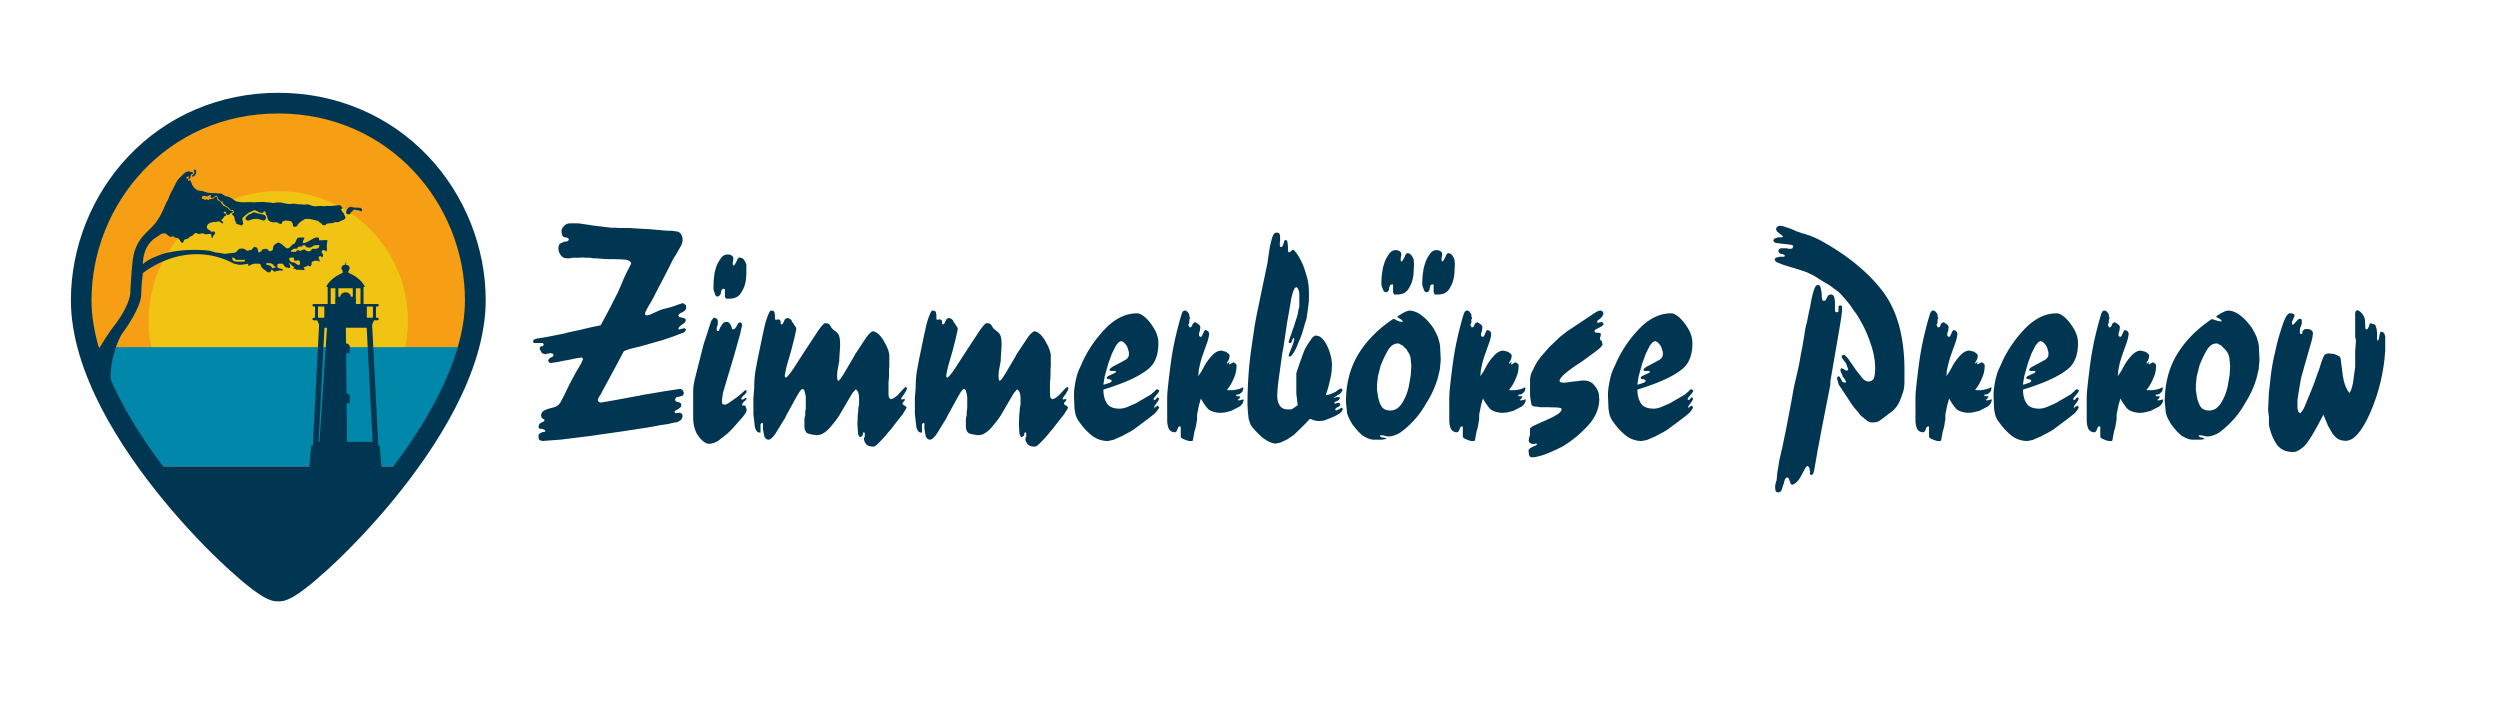
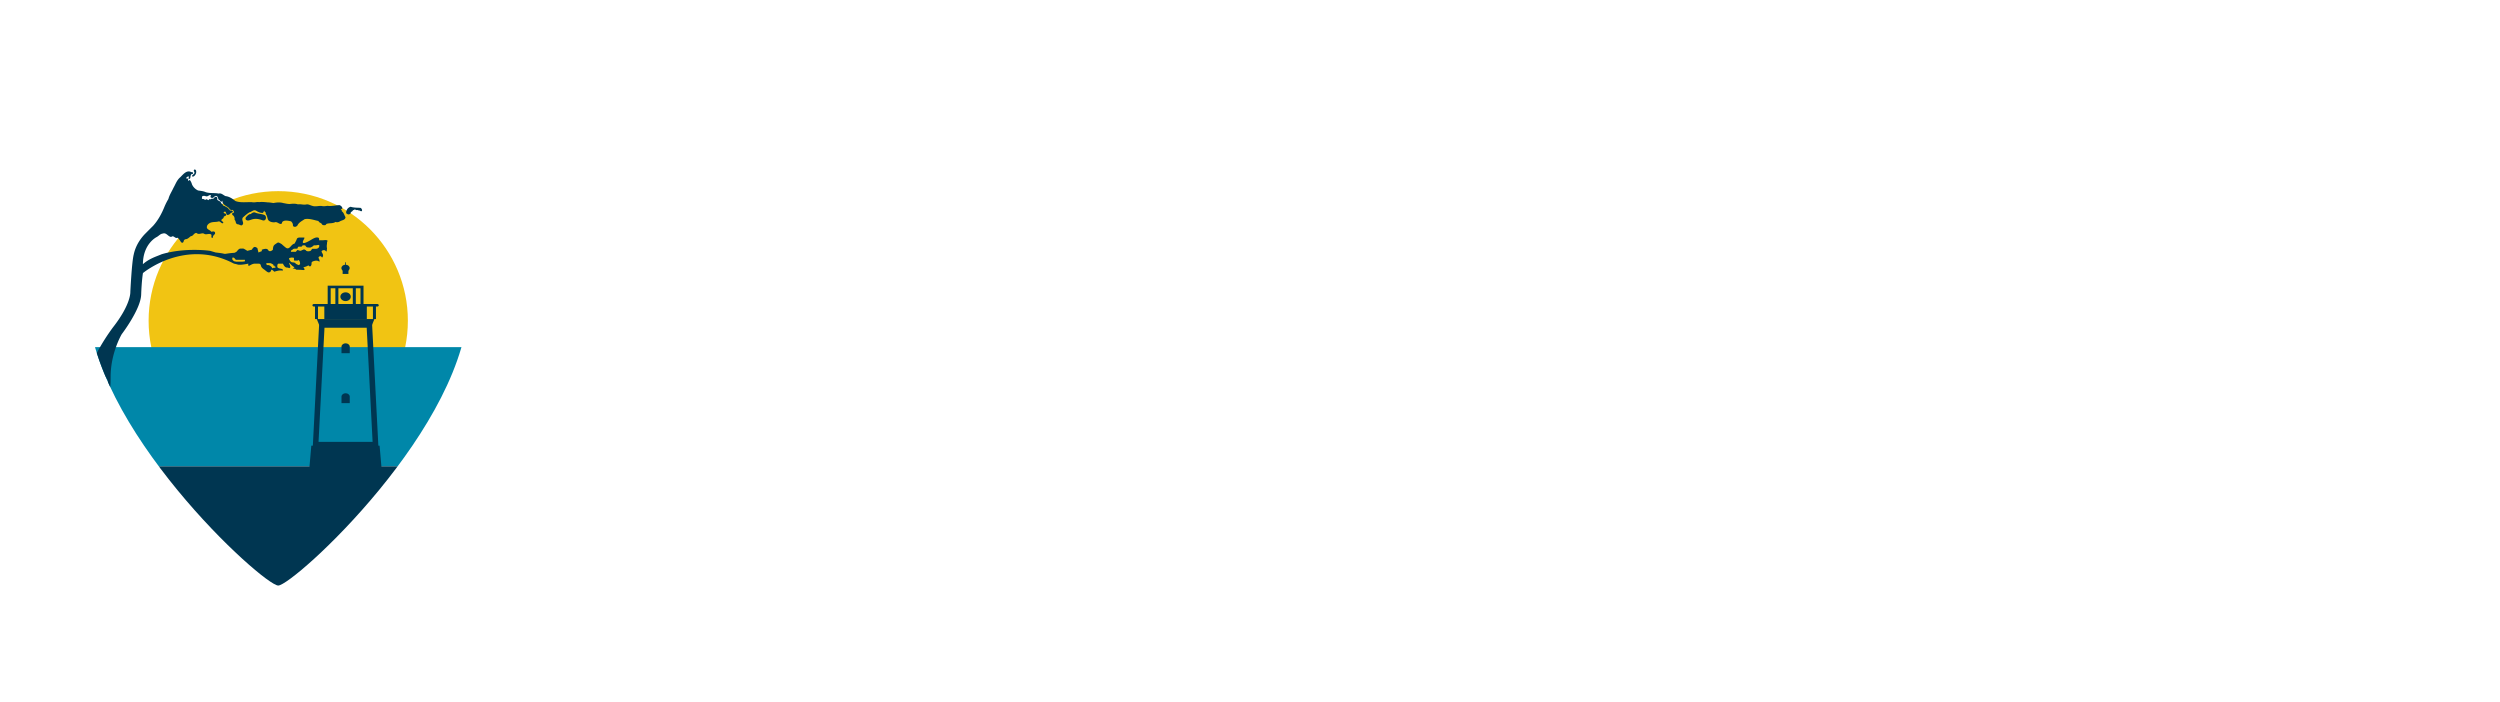
<svg xmlns="http://www.w3.org/2000/svg" xmlns:xlink="http://www.w3.org/1999/xlink" version="1.1" id="Ebene_1" x="0" y="0" viewBox="0 0 604.79 169.86" style="enable-background:new 0 0 604.79 169.86" xml:space="preserve">
  <style>.st5{fill:#003651}</style>
  <defs>
    <path id="SVGID_1_" d="M113.41 72.38c0-23.63-18.53-46.1-46.1-46.1s-46.1 22.47-46.1 46.1c0 30.73 42.5 69.27 46.1 69.27 3.6 0 46.1-38.54 46.1-69.27z" />
  </defs>
  <clipPath id="SVGID_00000052795861520516799890000006312229428909015992_">
    <use xlink:href="#SVGID_1_" style="overflow:visible" />
  </clipPath>
-   <path style="clip-path:url(#SVGID_00000052795861520516799890000006312229428909015992_);fill:#f69f14" d="M8.65 26.28h117.31v58.65H8.65z" />
  <circle style="clip-path:url(#SVGID_00000052795861520516799890000006312229428909015992_);fill:#f1c413" cx="67.31" cy="77.6" r="31.36" />
  <path style="clip-path:url(#SVGID_00000052795861520516799890000006312229428909015992_);fill:#0087a9" d="M8.65 83.97h117.31v28.84H8.65z" />
  <path style="clip-path:url(#SVGID_00000052795861520516799890000006312229428909015992_);fill:#003651" d="M8.65 112.81h117.31v28.84H8.65zM87.57 50.7c-.1-.16-.17-.37-.38-.42-.8-.05-1.57-.01-2.36-.26-.33.08-.61.28-.83.57-.14.32-.44.77-.14 1.11.15.03.25.18.42.17.21-.02.42-.08.54-.25-.02-.47.5-.38.57-.8.23.08.32-.18.54-.16.22.34.61-.01.82.27.32-.13.55.4.83.06 0-.1.03-.2-.01-.29zM64 52.03c-.61-.3-1.69-.32-2.22-.59-.54-.27-1.1.35-1.12.34-.37-.02-.72.28-1.1.71-.32.36-.05.69-.05.69.93.63 1.42-.86 3.96.1.92.36 1.14-.95.53-1.25zm19.58.49c-.31-.46-.38-1.08-.9-1.41.09-.29-.26-.39-.25-.62l.25.08c.15-.04.14-.23.12-.34-.12-.29-.38-.5-.66-.61-.97.04-1.93.31-2.88.18-.41.03-.8.14-1.22.07-.82-.19-1.72.23-2.51-.08-.47-.1-.84-.41-1.39-.34-.73.18-1.32-.13-2.07-.01-.51-.19-1.15-.18-1.68-.12-.63.1-1.24-.09-1.85-.19-.74-.23-1.63-.17-2.36-.01-.45-.05-.9-.16-1.36-.15-.71-.08-1.45-.16-2.14-.07-.6-.1-1.13.16-1.7.01-1.28-.06-2.81.2-4.03-.28-.72-.56-1.46-1.09-2.4-1.19-.54-.23-.98-.8-1.66-.61-1-.21-2.17-.01-3.15-.35-.55-.26-1.19-.3-1.82-.4-.64-.28-1.25-.87-1.5-1.55a2.86 2.86 0 0 0-.47-.96c-.21-.07-.2.17-.37.22-.09-.19-.02-.44-.19-.61-.12-.09-.27.06-.38-.06.1-.22.34-.42.58-.45.29.17-.14.4.05.61.64.09.27-.77.64-1.04-.09-.25.31-.03.4-.24.06-.12 0-.26-.09-.33-.19-.06-.35.01-.51-.13-1.02-.34-1.78.65-2.46 1.33-.85.7-1.15 1.7-1.66 2.58-.41.9-.98 1.72-1.22 2.69-.34.55-.62 1.12-.88 1.7-.69 1.72-1.55 3.38-2.83 4.8-.51.5-1.84 1.84-1.84 1.84-.92.92-2.34 2.67-2.85 5.14-.47 1.88-.81 9.01-.81 9.01s.2 2.96-4.23 8.6c-2.82 3.83-4.3 6.99-4.3 6.99l3.09 5.91s.67 4.89.67-.95 2.69-10.34 2.69-10.34 4.57-5.98 4.7-9.54c.13-3.56.43-5.24.43-5.24s10.19-8.53 22.02-2.28c1.07.2.76.27 1.46.27.69 0 2.04-.27 2.04-.27s-.27.81.4.4c.67-.4 1.07-.4 1.07-.4h.94c.54 0 .54.27.67.67s.81.81.81.81c.67.54.94.81 1.34.54.4-.27.13-.81.67-.4.54.4 0 .4 1.08.13 1.07-.27 1.48.13 1.34-.27-.13-.4-1.34-.13-1.34-.81 0-.67.27-.67.27-.67h1.1s.38.94.92.94.56.3.81 0-.67-1.61 0-.94c.67.67.54.54.94.81.4.27-.81.27 0 .4s0 .27 1.07.27c1.08 0 1.53.22 1.48-.13-.05-.36-.54-.4 0-.54s.94-.4.94-.4.4.57.67 0-.27-.81.81-1.08 1.21.54 1.21 0-.54-.81 0-1.08.54.67.81 0-.81-1.21 0-1.48.81.81.94 0c.13-.81 0-.4 0-.94 0-.54.06-.4.06-.81s.28-.56 0-.67c-.28-.11-1 0-1 0h-.94s.19-.58-.27-.67c-.45-.09-.94.13-1.61.54-.67.4-1.88 1.08-2.02.67-.13-.4.67-1.21.27-1.21h-.81c-.4 0-.81 0-.94.4-.13.4-.54 1.08-.54 1.08s-.27 0-.67.4-.81 1.08-1.48.54c-.67-.54-.94-.81-.94-.81s-.59-.38-.81-.4c-.22-.02-.54.27-.54.27s-.54.27-.67.67-.13.81-.13.81-.54.54-.94.27c-.4-.27 0-.13-.4-.4s-1.34.13-1.34.13.09.35-.13.4c-.22.06-.67.27-.67.27l-.27-1.08s-.29-.21-.54-.27c-.25-.06-.54.27-.54.27l-.27.4-1.08.27s-.79-.51-.94-.54c-.15-.02-.83 0-.83 0s-.38.13-.65.54c-.17.26-.51.41-.73.48.11 0-.21.06-.21.06s.09-.02.21-.06c-.06 0-.26.01-.75.06-1.34.13-1.34.27-1.88.13-.54-.13-1.88-.27-1.88-.27l-1.34-.4s-5.91-.88-11.69.81c-1.24.54-3 1.02-4.57 2.42.04-5.04 3.38-6.59 3.38-6.59.47-.27.88-.77 1.4-.81.93-.35 1.3.8 2.09.8.6-.5.88.5 1.51.2.22.1.37.4.54.58.19.23.27.65.66.63.24-.07.27-.32.32-.52.08-.19.29-.32.48-.34.48-.03.83-.45 1.22-.73.49.01.68-.6 1.11-.73.18-.15.34.04.49.11.59.26 1.15-.32 1.7.09.45.21.97-.13 1.46.05.47.13.01.64.33.89.09.01.19.02.23-.07-.02-.37.22-.63.49-.84.07-.17.09-.41-.07-.54-.27-.21-.55-.02-.82-.04-.26-.47-1.16-.51-1.04-1.21.05-.44.44-.78.83-.95.65-.27 1.41-.13 2.05-.34.38.01.55.45.92.47.08-.04.2-.08.16-.21-.05-.16-.22-.25-.35-.34-.4-.43.48-.52.45-.94.02-.15.19-.22.31-.27.16-.06.34-.17.29-.39-.11-.33-.56-.15-.62-.48.7-.69.47.6 1 .62.23-.05.48-.15.63-.37.2-.21.37-.15.57-.35.07-.13.08-.1-.01-.19-.1-.11-.28-.21-.4-.17-.44.08-.27-.33-.56-.32-.16-.48-.66-.45-.95-.77-.47.09-.46-.56-.86-.64-.06-.53-.64-.56-.95-.88 0-.22.08-.53-.18-.69-.4-.13-.6.3-.85.5-.35-.25-.5.23-.88.04-.13-.01-.04.2-.29.25 0 0-.34-.29-.49-.2-.38.31-.35-.13-.92-.1-.24.03-.02-.84.1-.7.31-.08.51-.03.77.06.49.15.79-.46 1.23-.25-.08.13-.15.29-.11.45.08.25.39.14.55.21.28-.19.54-.61.93-.47.35.21.3.6.49.9.3.06.33.44.64.47.14.01.18-.14.22-.24l.04.04c-.08.76.76 1.16 1.27 1.49.4.18.51.86 1.08.69.28.05.37.32.46.54-.05.2-.3.18-.44.32-.07.15.01.3.09.41.42.23.51.68.48 1.14.29.24.25.64.41.94.14-.05.16.09.27.14.4-.03.66.29 1.04.26.86-.5-.24-1.25.31-1.93.52-.45 1.01-.92 1.59-1.24.53-.1.93-.69 1.55-.4.47.3.99.56 1.57.56.29-.05.26-.41.45-.52.09.04.03.14.07.19.04.09.14.2.27.16l.01.43c.41.41.33 1.04.64 1.51.38.41.93.51 1.47.51.66-.26 1.04.47 1.6.37.21-.05.24-.27.26-.44.52-.58 1.49-.31 2.14-.18.29.25.49.61.46 1.01.03.21.24.32.44.31.26.04.48-.13.65-.31.31-.73 1.13-1.11 1.74-1.53 1.11-.24 2.26.23 3.35.44.15.49.71.38.85.83.19.19.48.22.74.18.17-.02.24-.2.36-.31.69-.25 1.56-.03 2.19-.48.3.16.72.06 1.02-.11.5-.34 1.34-.29 1.38-1.05zm-11.1 8.12c-.27-.11-.54-.16-.54-.16l-.38.43h-1.18c0-.47.35-.47.35-.47s.18-.28.51-.28h.32c.38 0 .48-.05.48-.27 0-.22.22-.22.48-.22h.43l.27-.32h.21c.48 0 .38 0 .54.22.16.22.32.27.32.27s.43.05.65.05c.21 0 0 .05.38-.11s.59-.43.59-.43h.32c.59 0 .81-.22.97 0 .16.22 0 .16 0 .32s-.27.51-.75.51h-.91s-.16.18-.27.35c-.11.16-.16.16-.32.21-.16.05-.54.11-.81-.05s-.06-.16-.27-.22c-.21-.05-.21-.21-.43-.11-.21.11-.38.16-.38.16s-.32.23-.58.12zm-2.42 1.77c.32-.11.59-.11.59-.11s.07 0 .27.05.2-.11.2.11v.27s-.09.32.18.32h.7s.21-.27.38 0c.16.27.16.33.16.33l.05.27s.05.38-.16.38c-.22 0-.05.22-.43 0s-.21-.06-.48-.27c-.27-.21.28-.05-.29-.22-.57-.16-.52.03-.84-.22-.32-.24-.28-.38-.28-.38s-.38-.42-.05-.53zm-5.54 1.24h.73l.34.05s.11.11.27.16c.16.05.32.26.32.26s-.16.15.11.15 0 .24.27.24 0 .27 0 .27h-.27c-.27 0-.38.27-.48 0-.11-.27-.44-.47-.44-.47s-.26-.18-.42-.18h-.43c0-.21-.22-.48 0-.48zm-8.28-1.34h.21c.16 0 .38.27.38.27l.22.27H59.25v.37s-.47.08-.72.08h-1.48c-.16 0 0-.08-.27-.08s-.16-.05-.43-.26c-.27-.22-.11-.65-.11-.65zm-8.8-20.99a.383.383 0 0 0-.35-.32c-.55.22.2.67-.13 1-.12.24-.67.4-.43.7.13.07.26 0 .37-.06.41-.3.65-.79.54-1.32z" />
  <g style="clip-path:url(#SVGID_00000052795861520516799890000006312229428909015992_)">
-     <path class="st5" d="m79.19 78.01-2.07 31.6 6.85-.06-.31-31.57-4.47.03z" />
    <path class="st5" d="M91.54 108.03H75.67l1.55-29.89H90l1.54 29.89zm-14.48-1.13h13.08l-1.43-27.62H78.5l-1.44 27.62zM87.94 74.16h-8.67V69.1h8.67v5.06zM80 73.55h7.21v-3.82H80v3.82z" />
-     <path class="st5" d="M86.01 73.86H81.2v-1.53c0-.3.29-.55.65-.55h3.51c.36 0 .65.24.65.55v1.53zM78.91 69.41H88.28c-1.08-2.36-3.97-3.39-3.97-3.39h-1.4c-.01.01-2.92 1.04-4 3.39zM91.27 77.49H75.94c-.2 0-.36-.14-.36-.31 0-.17.16-.31.36-.31h15.33c.2 0 .36.14.36.31.01.17-.16.31-.36.31z" />
    <path class="st5" d="M91.27 74.16H75.94c-.2 0-.36-.14-.36-.31 0-.17.16-.31.36-.31h15.33c.2 0 .36.14.36.31.01.18-.16.31-.36.31z" />
    <path class="st5" d="M76.93 77.18h-.73v-3.32h.73v3.32zM84.86 71.78c0 .59-.56 1.06-1.26 1.06-.69 0-1.26-.48-1.26-1.06 0-.59.56-1.06 1.26-1.06.7-.01 1.26.47 1.26 1.06zM81.86 73.86h-.73v-4.45h.73v4.45zM86.08 73.86h-.73v-4.45h.73v4.45z" />
    <path class="st5" d="M89.96 78.71H77.25l-.62-1.53h13.95l-.62 1.53zM83.59 65.69c.55 0 1-.37 1-.83 0-.46-.45-.83-1-.83s-1 .37-1 .83c0 .45.45.83 1 .83z" />
    <path class="st5" d="M82.89 65.1v1.17h1.4V65.1h-1.4z" />
    <path class="st5" d="M83.5 63.46v2.12h.18v-2.12h-.18zM84.61 85.44v-1.56c0-.46-.45-.83-1-.83s-1 .37-1 .83v1.56h2zM84.61 97.52v-1.56c0-.46-.45-.83-1-.83s-1 .37-1 .83v1.56h2zM90.95 77.18h-.73v-3.32h.73v3.32zM78.46 73.86h10.28v3.33H78.46zM92.3 113.25H74.84l.47-5.43h16.52z" />
  </g>
  <g>
-     <path class="st5" d="M67.31 27.45c27.01 0 45.17 22.01 45.17 45.17 0 30.11-41.64 67.86-45.17 67.87-3.53 0-45.17-37.76-45.17-67.87 0-23.16 18.15-45.17 45.17-45.17m0-5c-14.04 0-26.95 5.49-36.35 15.47-8.78 9.31-13.81 21.96-13.81 34.69 0 17.48 12.18 35.97 22.4 48.4 4.94 6.02 10.58 11.98 15.86 16.79 8.42 7.67 10.52 7.68 11.91 7.68 1.4 0 3.5 0 11.92-7.68 5.28-4.81 10.91-10.78 15.86-16.79 10.22-12.43 22.4-30.92 22.4-48.4 0-12.73-5.04-25.38-13.81-34.69-9.43-9.98-22.34-15.47-36.38-15.47z" />
-   </g>
+     </g>
  <g>
-     <path class="st5" d="m133.73 85.57-.4-.13-.59.07-.46.07-.33.13c-.48-.13-.77-.24-.86-.33l-.46-.8-.07-.2v-.28l.13-.2.26-.13h.39l.2-.47-.2-.32h-2.24l-.13-.35c0-.23.11-.42.33-.56l.79-.21h.13l2.37-.4 3.62-.72.33-.07c.22-.04.35-.09.4-.13l3.62-.79 1.91-.46 1.19-.26 1.65-.33 1.05-1.95 1.38-2.6.13-.26.13-.27 1.45-2.85.99-2.25.46-1.13.46-.99.13-.27.13-.26.26-.53.33-.6.2-.46.2-.33.07-.2c0-.35-.33-.64-.99-.86-.66-.13-2.2-.2-4.61-.2l-1.32-.07-1.51-.13h-.79l-.72-.13h-.99l-.92-.07-.79.07h-1.12c-.44 0-.77.04-.99.13h-.79c-.53 0-.97-.19-1.32-.56-.35-.37-.59-.87-.72-1.48v-.33c0-.57.13-.97.4-1.19l.86-.4.2-.07c.44 0 .72-.07.86-.2.13-.13.2-.24.2-.33l-.2-.33-.4-.13-.26-.07c-.26 0-.46-.08-.59-.23-.13-.15-.24-.52-.33-1.09v-.2c0-.35.2-.75.59-1.19.4-.44.88-.66 1.45-.66h2.04l3.03.44.26.09h.26l2.11.26 1.71.2.59.07h.92l1.38.07h2.17l1.91.13 3.56.2.33.07h.33l2.96.26c1.01 0 1.6.04 1.78.13.7 0 1.2.21 1.48.63.29.42.43.89.43 1.42 0 .57-.18 1.14-.53 1.71l-1.12 1.98-.4.59-.33.59-1.05 2.11-2.04 3.95-.13.2-1.38 2.7c-.18.35-.36.7-.56 1.05-.2.35-.38.66-.56.92l-.86 1.58-.13.59.13.26.4.07.72-.2 1.19-.53.13-.07 1.05-.46.72-.26c1.54-.35 2.66-.68 3.36-.99l1.45-.46.4.22.33.29.07.29c.04.41-.04.72-.26.95l-.66.47-.33.14-.26.14-.26.27-.13.2.2.41.53.07.2.07.53.13c.22.18.35.32.4.4-.13.36-.24.58-.33.67l-.59.47-.4.27-.26.27-.2.27-.07.2.2.2.2-.07c.22-.04.35-.09.4-.13h.07l.33-.07.26-.07.26.13.13.2-.07.2-.13.19-.2.26-.33.13-2.38.91-2.51.85-5.74 1.63c-1.85.39-3.08.76-3.7 1.11l-1.91 3.6-3.32 6.15-.2.4-.26.46-.07.07-.4.66-.13.46.26.46.53.13 3.03-.53 6.06-1.12h.26l.26-.13 5.93-.99 3.49-.53c.26 0 .47.07.63.2.15.13.27.35.36.66 0 .4-.11.66-.33.79l-.72.2h-.07l-.72.2c-.18.26-.26.46-.26.59l.2.4.46.13h.13l.46.2c.18.18.26.33.26.46 0 .26-.09.48-.26.66l-.53.4-.59.33-.26.2.07.33.2.13.4-.07h.26l.33-.07c.26.09.44.19.53.3.09.11.13.27.13.49 0 .4-.14.72-.43.99-.29.26-.67.46-1.15.59-.4 0-.95.11-1.65.33l-2.63.4-.2.07-2.64.46-1.71.26-3.82.59-6.06.86-.86.13-.86.13-7.44.92-4.41.33-.72-.2c-.09-.09-.18-.35-.26-.79 0-.39.09-.66.26-.79l.59-.33.4-.07.33-.07.13-.2-.2-.2-.4-.2-.26-.07-.66-.07-.2-.39.2-.72.59-.4.33-.13.26-.2.13-.26-.2-.2-.2-.07-.33-.26-.13-.46c0-.57.23-.99.7-1.25.46-.26.98-.46 1.56-.59l.27-.07.93-.26.73-.46.46-.59.28-.52.46-.86.78-1.59.71-1.46.53-.99.53-.99.72-1.32.06-.07.97-1.65.45-1.06-.13-.26-.26-.13-1.25.2-2.24.46h-.13l-2.31.46-1.32.2c-.31 0-.51-.04-.59-.13l-.2-.47.2-.4.46-.33.2-.07.33-.2.13-.27-.2-.36zM170.13 83.62l.33-1.11.47-1.38.13-.4.47-1.51.4-1.19.2-.53.33-.4.2-.2.2-.07c.29.13.49.25.61.36.12.11.18.34.18.69V78.74h-.13l-.13.53v.53l.07.26h.46l.13-.46.26-.53.53-.79c.22-.26.53-.4.92-.4.31 0 .55.11.72.33l.4.59.07.26.2.59h.33c.22-.09.35-.17.4-.26l.4-.59.26-.59.46-.26.4.2.13.53L179 81l-1.21 4.29-.07.26-1.23 4.14-.66 2.17-.07.26-.86 2.9-.26 1.84.07.79.4.26c.31 0 .66-.11 1.05-.33l1.32-.92.33-.26.4-.26 1.45-1.19c.26-.26.44-.42.53-.46.09-.04.15-.09.2-.13l.2.07v.49l-.52.63H180l-.52.53-.15.4.07.2.42-.07.21-.13.14-.13.21-.07.21.07v.2l-.2.27-.33.27-.2.21-.13.14-.13.27-.07.2.08.2h.68l.08.27.08.2.15.33v.54c-.08.18-.15.31-.19.4-.17.27-.42.62-.76 1.06l-2.16 2.45-.76.8-.76.73-2.28 1.79c-.66.35-1.25.58-1.78.66h-.66c-.35-.09-.57-.18-.66-.27-.7-.4-1.38-1.13-2.04-2.19-.57-1.15-.86-2.44-.86-3.85v-6.18c0-.58.04-1.16.13-1.76.09-.6.2-1.14.33-1.63l1.98-7.84zm5.5-11.39-.26-.46v-1.78l-.21-.13c-.24 0-.42.08-.56.24l-.21.61v.3l-.26.43-.46.33a5.68 5.68 0 0 0-.3-.09c-.11-.03-.21-.11-.3-.24l-.4-1.15-.07-.41v-.4l.05-1.62.21-1.82.2-.8.33-1.04c.27-.6.61-1.19 1.04-1.77.42-.58.97-.87 1.64-.87.31 0 .61.08.9.24.29.16.43.39.43.71v.34l-.07.2-.07.54v.27l.07.34h.2l.26-.26.4-.72.26-.59.33-.33c.52 0 .91.18 1.17.53.26.35.46.72.61 1.12V66.06l-.07 1.32c-.14 1.27-.52 2.39-1.16 3.36-.54 1.01-1.54 1.52-2.99 1.52h-.71zM195.26 104.78c-.44-.35-.66-.92-.66-1.71v-1.32c0-.53.07-.94.2-1.25v-.86l.13-.86V96.34c0-.53-.09-1.03-.27-1.51-.04-.44-.22-.68-.53-.72-.27 0-.75.64-1.46 1.91l-2.32 4.22-.27.53-.27.53-2.19 3.56c-.62.92-1.17 1.43-1.66 1.51-.44 0-.8-.26-1.06-.79l-.33-1.78v-1.38l-.25-.13c-.23.18-.34.33-.34.46V104.6c-.62.18-1.07-.25-1.36-1.29l-.36-3.1V96.2l.2-2.38c0-1.28.07-2.45.21-3.51 0-.09.21-1.26.63-3.51l1.27-6.09c.17-.75.33-1.45.47-2.09.15-.64.38-1.37.69-2.19s.56-1.25.73-1.29c.46 0 .76.11.88.33l.13.79v.92l.2.2.33-.07.33-.07.4.2.13.4v.53l.2.13.33-.2.2-.46.07-.13.26-.53.53-.26.33.07.4.2.33.33c.04.22.09.35.13.4l.26.26.13.26.4.59c.13.13.2.35.2.66l-.46 2.11-.86 3.36-.07.2-.99 3.43-.4 1.98v.13l.07.33.26.13c.18-.17.33-.33.46-.46.35-.4.77-.94 1.25-1.65l3.03-4.68 2.9-4.41c.92-1.32 1.52-1.98 1.78-1.98.48 0 .81.09.99.26l.4.53.07.2.26.33.4.33.13.13c.53.31.9.72 1.12 1.25.09.26.15.55.2.86.04.31.07.83.07 1.58l-.07 1.05-.07 1.05-.07 1.19c0 .44-.04.79-.13 1.05l-.33 1.84-.07 1.05.07.92c.09.22.17.33.26.33.18-.13.34-.3.49-.49.15-.2.45-.65.89-1.35l2.44-4.15.26-.53.33-.46 2.31-3.49c.7-.97 1.27-1.47 1.71-1.52l.59.2.59.4c.35.31.72.75 1.12 1.32l.92 1.65.2.53.2.46.13.53.13.53v2.77l-.07.92v1.06c0 .75-.04 1.34-.13 1.78v2.37c0 .79.03 1.26.1 1.42.07.15.15.27.26.36.11.09.19.13.23.13l.59-.2.66-.46.46-.4.4-.46.92-.99.53-.46.2.13.13.2-.18.53-.35.59-.06.13-.47.66-.33.46v.33h.23l.31-.07h.23l.15.07-.13.3-.2.24-.26.3v.36l.26.13.13.13.2.07.26.27.13.2-.99 1.6-2.47 3.14-.27.4-.33.33c-.36.44-.72.89-1.1 1.34-.38.44-.81.91-1.3 1.4-.76.8-1.27 1.2-1.54 1.2-.8 0-1.37-.16-1.7-.49-.33-.33-.55-.76-.64-1.28v-.33l.2-.26v-.93l-.2-.2-.26.2v.4a.89.89 0 0 1-.38.46c-.16.09-.29.13-.38.13-.09-.09-.14-.15-.14-.2a2.04 2.04 0 0 1-.28-.72l-.14-2.24.07-1.38c0-.7.04-1.25.13-1.65v-.13c0-.61.07-1.1.2-1.45v-1.65c0-.57-.08-1.04-.23-1.42-.15-.37-.36-.6-.63-.69-.13.18-.24.31-.33.4-.4.44-.7.88-.92 1.32l-2.24 3.82c-.31.57-.65 1.11-1.02 1.61-.37.51-.8 1.04-1.28 1.61-.75.97-1.58 1.67-2.5 2.11l-.53.13-.53.07c-1.08-.13-1.87-.28-2.35-.5zM234.32 104.78c-.44-.35-.66-.92-.66-1.71v-1.32c0-.53.07-.94.2-1.25v-.86l.13-.86V96.34c0-.53-.09-1.03-.27-1.51-.04-.44-.22-.68-.53-.72-.27 0-.75.64-1.46 1.91l-2.32 4.22-.27.53-.27.53-2.19 3.56c-.62.92-1.17 1.43-1.66 1.51-.44 0-.8-.26-1.06-.79l-.33-1.78v-1.38l-.25-.13c-.23.18-.34.33-.34.46V104.6c-.62.18-1.07-.25-1.36-1.29l-.36-3.1V96.2l.2-2.38c0-1.28.07-2.45.21-3.51 0-.09.21-1.26.63-3.51l1.27-6.09c.17-.75.33-1.45.47-2.09.15-.64.38-1.37.69-2.19.32-.82.56-1.25.73-1.29.46 0 .76.11.88.33l.13.79v.92l.2.2.33-.07.33-.07.4.2.13.4v.53l.2.13.33-.2.2-.46.07-.13.26-.53.53-.26.33.07.4.2.33.33c.04.22.09.35.13.4l.26.26.13.26.4.59c.13.13.2.35.2.66l-.46 2.11-.86 3.36-.07.2-.99 3.43-.4 1.98v.13l.07.33.26.13.46-.46c.35-.4.77-.94 1.25-1.65l3.03-4.68 2.9-4.41c.92-1.32 1.52-1.98 1.78-1.98.48 0 .81.09.99.26l.4.53.07.2.26.33.4.33.13.13c.53.31.9.72 1.12 1.25.09.26.15.55.2.86.04.31.07.83.07 1.58l-.07 1.05-.07 1.05-.07 1.19c0 .44-.04.79-.13 1.05l-.33 1.84-.07 1.05.07.92c.09.22.17.33.26.33.17-.13.34-.3.49-.49.15-.2.45-.65.89-1.35l2.44-4.15.26-.53.33-.46 2.31-3.49c.7-.97 1.27-1.47 1.71-1.52l.59.2.59.4c.35.31.72.75 1.12 1.32l.92 1.65.2.53.2.46.13.53.13.53v2.77l-.07.92v1.06c0 .75-.04 1.34-.13 1.78v2.37c0 .79.03 1.26.1 1.42.07.15.15.27.26.36.11.09.19.13.23.13l.59-.2.66-.46.46-.4.4-.46.92-.99.53-.46.2.13.13.2-.18.53-.35.59-.06.13-.47.66-.33.46v.33h.23l.31-.07h.23l.15.07-.13.3-.2.24-.26.3v.36l.26.13.13.13.2.07.26.27.13.2-.99 1.6-2.47 3.14-.27.4-.33.33c-.36.44-.72.89-1.1 1.34-.38.44-.81.91-1.3 1.4-.76.8-1.27 1.2-1.54 1.2-.8 0-1.37-.16-1.7-.49-.33-.33-.55-.76-.64-1.28v-.33l.2-.26v-.93l-.2-.2-.26.2v.4a.89.89 0 0 1-.38.46c-.16.09-.29.13-.38.13-.09-.09-.14-.15-.14-.2a2.04 2.04 0 0 1-.28-.72l-.14-2.24.07-1.38c0-.7.04-1.25.13-1.65v-.13c0-.61.07-1.1.2-1.45v-1.65c0-.57-.08-1.04-.23-1.42-.15-.37-.36-.6-.63-.69-.13.18-.24.31-.33.4-.4.44-.7.88-.92 1.32l-2.24 3.82c-.31.57-.65 1.11-1.02 1.61-.37.51-.8 1.04-1.28 1.61-.75.97-1.58 1.67-2.5 2.11l-.53.13-.53.07c-1.08-.13-1.87-.28-2.35-.5zM264.22 105.43c-1.05-.83-2-1.82-2.83-2.96l-.59-.79-.4-.79c-.18-.4-.33-1.08-.46-2.04l-.13-3.16c0-1.01.13-2.17.39-3.49.13-.61.27-1.19.43-1.71.15-.53.45-1.23.89-2.11 1.32-3.16 3.21-6.05 5.67-8.66 2.46-2.61 5.09-3.92 7.9-3.92.31 0 .66.11 1.05.33a5 5 0 0 1 1.12.86c.7.66 1.37 1.54 2.01 2.63.64 1.1.96 2.24.96 3.43 0 2.77-.78 4.81-2.34 6.13-1.56 1.32-3.92 2.57-7.08 3.75l-1.84.66-2.04.66c0 1.32.27 2.42.82 3.29.55.88 1.59 1.32 3.13 1.32.48 0 1.05-.12 1.71-.35l2.24-.97.92-.56.99-.56 1.71-1 .92-.81.23-.31.34-.12h.11l.17.13.26.2-.26.46-.3.4-.12.13-.12.13-.47.59-.18.33.18.2h.12l.18-.07.24-.26.18-.2.18-.13.12.13.2.2-.2.46-.39.59-.46.59-.2.46.18.13.29-.33h.18l.17-.2h.12l.12.2.2.26c-.09.13-.15.24-.2.33-.22.35-.47.68-.76.99-.29.31-2.03 1.65-5.24 4.02l-.86.53-1.65.86-.4.26c-.22.04-.35.09-.39.13l-1.65.72-1.25.26c-1.4.01-2.67-.41-3.82-1.25zm8.9-20.17-.2-.67c-.13-.58-.38-1.05-.73-1.41-.27-.36-.6-.58-1-.67-.31.13-.51.24-.6.33l-.6.72-1 1.98-.87 2.37-.87 3.1-.33 2.04.39-.07.59-.2.59-.2.4-.26.07-.2-.2-.26-.39-.13h-.13c-.22-.04-.35-.09-.4-.13l-.13-.2c.13-.22.24-.35.33-.4l.86-.4.72-.33c.13-.04.22-.11.26-.2.04-.09.09-.15.13-.2l-.2-.13h-1.25l-.13-.34c.04-.09.12-.19.23-.3.11-.11.27-.23.49-.37l1.65-.87 1.58-.87c.44-.31.68-.69.72-1.14v-.59zM292.17 98.85c-.57-.66-1.13-1.47-1.66-2.44l-.46 1.59-.46 2.32v1.19c-.1.49-.18.93-.23 1.33-.05.4-.18.88-.38 1.46l-.38 2.06v.13l-.19.2h-.75l-.69-.2-.95-.4c-.25-.13-.38-.33-.38-.59v-2.25l-.21-.13-.36.2-.21.46v.07l-.26.53-.33.2c-.62 0-1.1-.24-1.45-.72-.31-.62-.46-1.36-.46-2.24V96.48c0-.75.05-1.57.14-2.47.09-.9.21-1.94.35-3.13.14-1.19.3-2.44.49-3.76.19-1.32.42-2.64.69-3.96.55-2.64 1.18-5.07 1.87-7.32l.07-.13c.09-.22.2-.37.31-.46.12-.09.29-.13.52-.13.23.13.39.24.49.33l.42.59v.53l.2.33-.2.4v.72c-.07.22-.13.35-.2.4v.33l.2.26v.2l.46-.07.26-.46v-.07l.26-.46.46-.2.15.07.31.2.55.4.24.46-.07.46-.07.59-.07.07-.13.53v.46l.07.13.33.2c.18-.09.29-.17.33-.26l.26-.59.07-.13.2-.46.26-.26.33.13c.22.09.35.18.4.26l.2.4c0 .48-.13 1.16-.4 2.04l-.92 2.57-.46 1.32-.39 1.38-.33 1.58-.13 1.52.79-1.19.86-1.58c.53-.88 1.12-1.66 1.78-2.34.66-.68 1.34-1.04 2.04-1.09l.4.07.53.13c.31.09.57.24.79.46.26.13.4.35.4.66l-.13.66-.2.46-.26.4-.07.2v.07h.2l.13-.13v-.07l.2-.13.07-.07.07.07-.07.07-.07.2V88l.07.2.53-.33.4-.2h.13l.33.2.2.2.13.2c.04 1.14-.18 2.22-.66 3.23-.39 1.01-.94 1.95-1.65 2.83l.33.07H298.13l.59-.07.66-.13.53-.13.53-.26.33-.13c0 .49-.09.86-.26 1.11l-.59.52c-.22.05-.35.1-.39.15h-.46v.34l.2.06h.79l-.2.5-.39.36h-.13l.2.13h.26c.31-.04.5-.09.59-.13l.46-.11c0 .69-.33 1.27-.99 1.75l-2.05 1.05-1.66.4-1.13.07c-1.35-.13-2.28-.46-2.85-1.03zM302.63 84.94c.35-2.46.63-4.33.82-5.63.2-1.29.49-2.86.89-4.71l1.24-6 1.02-4.87.18-1.26.2-1.38c.09-.57.17-1.05.23-1.42.07-.37.23-1.04.49-1.98.26-.95.64-1.42 1.12-1.42.31 0 .53.08.66.23.13.15.2.5.2 1.02V58.38l-.07.13V59.44l.07.26.26.07c.18-.09.29-.18.33-.26l.26-.59c.04-.31.11-.53.2-.66.09-.13.18-.2.26-.2.26 0 .42.15.46.46l.13 1.06v1.19c.09.18.17.26.26.26l.26-.07.26-.26.26-.2.26-.13.65.72c.35.44.76 1.12 1.24 2.04.22.44.41.88.58 1.32.17.44.43 1.24.78 2.4.35 1.16.52 2.56.52 4.18v1.71l-.2 1.71c-.22 1.58-.35 2.48-.39 2.7-.26.79-.44 1.36-.53 1.71-.26.92-.47 1.61-.63 2.08-.15.46-.38 1.02-.69 1.68-.39 1.1-.8 1.98-1.22 2.64-.42.66-.74.99-.96.99h-.2l-.07-.33.2-.59.46-1.12.13-.33.33-.92.2-.79v-.13l-.07-.2-.2-.07-.13.37-.13.3-.2.52h-.53l-.07-.26.35-1.12.78-2.24.07-.13.64-2.04.4-1.32.07-.53c.04-.31.09-.5.13-.59l.07-.33.07-.26v-2.89c0-.44-.08-.84-.24-1.22-.16-.37-.36-.56-.59-.56l-.35.33-.35.79-.42 1.58-.33 2.04-.64 3.61-.87 5.81-.13.85-.19.85-.84 6.1c-.26 1.92-.39 3.37-.39 4.33s.2 1.75.61 2.36c.41.61 1.06.92 1.95.92H312.38l.51-.27.45-.33.26-.2.33-.2-.33-2.85v-4.91l.73-2.19.91-2.52c.13-.35.26-.68.39-.99.13-.31.37-.73.72-1.26l1.04-1.53c.35-.4.65-.6.91-.6.74 0 1.42.42 2.02 1.25.61.83 1.09 1.84 1.44 3.03l.33 1.32.13 1.12c0 1.27-.1 2.37-.3 3.29-.2.92-.4 1.75-.59 2.47-.2.72-.41 1.37-.63 1.94.57-.09 1.01-.2 1.32-.33l1.05-.46.79-.59.53-.26.26.13.13.26-.13.26-.2.33-.33.33-.46.26-.59.4-.4.2.26.13.26-.2H324.05l.13.2-.26.46-.4.26-.33.13-.26.13-.13.13.07.2.2.07h.13l.13-.13.4-.07c.22.04.35.09.39.13l.13.26-.2.4-.4.26h-.13l-.39.29-.13.29.2.22.26-.07.33-.2h.13l.33-.24.26-.16h.13l.13.13.07.26-.26.53-.59.53-1.05.59-1.25.53-1.38.53-1.12.13-.92-.07-.79-.26-.13-.07-.26-.07-.2-.07-1.12 1.18-1.52 1.51-1.32 1.25-1.45.99-1.52.72c-.31.13-.77.24-1.38.33-.35 0-.81-.12-1.38-.36-.57-.24-1.14-.59-1.71-1.05-.57-.46-1.1-.96-1.58-1.48-.26-.26-.52-.54-.76-.82-.24-.29-.45-.58-.63-.89l-.46-1.38-.2-1.98-.07-1.38v-1.19c.05-4.06.31-8.01.84-11.83zM348.34 89.26l-.53 2.24c-.62 2.1-1.52 4.07-2.7 5.92-.57 1.01-1.15 1.91-1.75 2.7-.59.79-1.24 1.53-1.94 2.23-.92.92-1.84 1.71-2.77 2.37-.88.48-1.67.77-2.37.85h-.66l-.59-.13-.46-.13H333.85v.18l.13.17.33.18h.52l.33.15.33.15-1.12.23h-1.91c-.48 0-.96-.09-1.42-.28s-.96-.44-1.48-.78l-.92-.86-.86-1-.66-.86-.46-.8c-.35-.62-.62-1.26-.79-1.92l-.26-2.65c0-4.38.99-8.2 2.96-11.48 1.98-3.27 4.79-6.13 8.43-8.56h.4l.46.33h.06l.79.33h.72l-.13-.21-.26-.28-.2-.14-.59-.35-.25-.2.53-.41.67-.42.93-.48.73-.21c.93 0 1.84.31 2.72.92.89.61 1.64 1.32 2.26 2.1l.58.72.45.66.51.99.45.92c.26.88.42 1.47.48 1.77s.1.72.1 1.25l.13 2.56-.2 2.23zm-7.12-2.8c-.14-.61-.42-1.16-.84-1.65v-.13l-.13-.2-.47-.4-.4-.46-.67-.33a.724.724 0 0 0-.53-.2c-.93 0-1.72.53-2.36 1.58-.64 1.05-1.25 2.33-1.83 3.82l-.67 2.64-.2 1.98v1.19l.2 1.32c.13.97.41 1.82.82 2.57.42.75 1.15 1.12 2.21 1.12 1.14 0 2.1-.61 2.87-1.84s1.31-2.59 1.61-4.08l.46-2.7.13-2.17-.2-2.06zm-3.96-15.21-.25-.53v-1.91h-.21c-.24 0-.42.09-.56.26l-.21.66v.33l-.27.46-.48.2c-.09-.04-.19-.08-.31-.13-.11-.04-.22-.15-.31-.32l-.41-1.08-.07-.38v-.4l.07-1.61.26-1.81.2-.77.33-1.01c.26-.62.6-1.22 1.02-1.81.42-.59.96-.89 1.61-.89.31 0 .6.08.89.24.28.16.43.4.43.73v.35l-.07.21-.07.55v.28l.07.35h.2l.26-.27.4-.75.26-.61.33-.34c.48 0 .84.18 1.09.53.24.35.43.72.56 1.12v.46l.07.4-.07 1.24-.07 1.33c-.13 1.29-.5 2.42-1.12 3.39-.53 1.02-1.49 1.53-2.9 1.53h-.67zM351.9 65l-.07 1.33c-.13 1.29-.51 2.42-1.12 3.39-.53 1.02-1.49 1.53-2.9 1.53h-.73l-.26-.53v-1.91h-.21c-.24 0-.42.09-.56.26l-.21.66v.33l-.26.46-.46.2c-.09-.04-.19-.08-.3-.13-.11-.04-.21-.15-.3-.32l-.39-1.08-.07-.38v-.4l.07-1.61.26-1.81.2-.77.33-1.01c.26-.62.6-1.22 1.02-1.81.42-.59.96-.89 1.61-.89.31 0 .6.08.89.24.29.16.43.4.43.73v.35l-.07.21-.07.55v.28l.07.35h.2l.26-.27.39-.75.26-.61.33-.34c.48 0 .85.18 1.09.53.24.35.43.72.56 1.12v.46l.07.4-.06 1.24zM360.41 98.85c-.57-.66-1.13-1.47-1.66-2.44l-.46 1.59-.46 2.32v1.19c-.1.49-.18.93-.23 1.33-.05.4-.18.88-.38 1.46l-.38 2.06v.13l-.19.2h-.75l-.69-.2-.95-.4c-.25-.13-.38-.33-.38-.59v-2.25l-.21-.13-.36.2-.21.46v.07l-.26.53-.33.2c-.62 0-1.1-.24-1.45-.72-.31-.62-.46-1.36-.46-2.24V96.48c0-.75.05-1.57.14-2.47.09-.9.21-1.94.35-3.13.14-1.19.3-2.44.49-3.76.19-1.32.42-2.64.69-3.96.55-2.64 1.18-5.07 1.87-7.32l.07-.13c.09-.22.2-.37.31-.46.12-.09.29-.13.52-.13.23.13.39.24.49.33l.42.59v.53l.2.33-.2.4v.72c-.07.22-.13.35-.2.4v.33l.2.26v.2l.46-.07.26-.46v-.07l.26-.46.46-.2.15.07.31.2.55.4.24.46-.07.46-.07.59-.07.07-.13.53v.46l.07.13.33.2c.18-.09.29-.17.33-.26l.26-.59.07-.13.2-.46.26-.26.33.13c.22.09.35.18.4.26l.2.4c0 .48-.13 1.16-.4 2.04l-.92 2.57-.46 1.32-.39 1.38-.33 1.58-.13 1.52.79-1.19.86-1.58c.53-.88 1.12-1.66 1.78-2.34.66-.68 1.34-1.04 2.04-1.09l.4.07.53.13c.31.09.57.24.79.46.26.13.4.35.4.66l-.13.66-.2.46-.26.4-.07.2v.07h.2l.13-.13v-.07l.2-.13.07-.07.07.07-.07.07-.07.2V88l.07.2.53-.33.4-.2h.13l.33.2.2.2.13.2c.04 1.14-.18 2.22-.66 3.23-.39 1.01-.94 1.95-1.65 2.83l.33.07H366.37l.59-.07.66-.13.53-.13.53-.26.33-.13c0 .49-.09.86-.26 1.11l-.59.52c-.22.05-.35.1-.39.15h-.46v.34l.2.06h.79l-.2.5-.39.36h-.13l.2.13h.26c.31-.04.5-.09.59-.13l.46-.11c0 .69-.33 1.27-.99 1.75l-2.05 1.05-1.66.4-1.13.07c-1.34-.13-2.27-.46-2.85-1.03zM370.48 90.21l.98-1.98c.13-.26.35-.61.66-1.05.31-.44.59-.81.85-1.12l1.84-2.11 2.56-2.44 1.77-1.38 6.04-4.02c.92-.66 1.6-.99 2.03-.99.26.09.44.19.53.3.09.11.13.3.13.56l-.07.2-.26.46-.39.4-.59.46-.2.2.07.33.2.07.39-.13.33-.07h.13l.33.2.13.33c-.18.22-.31.37-.4.46l-.72.4-.79.4c-.13.09-.24.24-.33.46l.2.26.4.07h.13l.59.07c.18.09.26.18.26.26l-.07.33v.2l-.13.33V82l.07.26.13.13h.13l.13.26.13.66c0 .31-.55.88-1.64 1.71l-3.53 2.57-.26.13-.13.13c-1.27.79-2.38 1.59-3.34 2.4-.96.81-1.46 1.44-1.51 1.88.09.18.17.29.26.33l.72.13.79-.07 1.31-.2h.26l.33-.07c.48 0 .85-.04 1.11-.13l.98-.07c1.18 0 2.05.37 2.62 1.12.61.66 1 1.43 1.18 2.31v.53l.07.46c0 2.37-.95 4.57-2.83 6.59-1.89 2.02-3.91 3.67-6.06 4.94-1.23.66-2.64 1.29-4.22 1.91-1.36.48-2.44.72-3.23.72-.26 0-.48-.18-.66-.53l-.13-1.19c.16-.22.29-.37.39-.46l.65-.4.71-.26.3-.26v-.2h-.33l-.47.07c-.35 0-.63-.07-.83-.2-.2-.13-.32-.33-.37-.59l.11-.79.22-.53V103.65c.09-.13.17-.22.26-.26.26-.22.56-.4.91-.53l2.66-1.19c.47-.22.91-.42 1.29-.59.39-.17.82-.42 1.3-.72.78-.44 1.19-.92 1.23-1.45-.13-.13-.26-.21-.39-.23-.13-.02-.33-.05-.59-.1l-2.31-.07h-1.98c-.35-.09-.75-.14-1.19-.16-.44-.02-.72-.19-.86-.49l-.33-2.11v-3.69c.01-.66.12-1.28.34-1.85zM393.4 105.43c-1.05-.83-2-1.82-2.83-2.96l-.59-.79-.4-.79c-.18-.4-.33-1.08-.46-2.04l-.13-3.16c0-1.01.13-2.17.4-3.49.13-.61.27-1.19.43-1.71.15-.53.45-1.23.89-2.11 1.32-3.16 3.21-6.05 5.67-8.66 2.46-2.61 5.09-3.92 7.9-3.92.31 0 .66.11 1.05.33a5 5 0 0 1 1.12.86c.7.66 1.37 1.54 2.01 2.63.64 1.1.96 2.24.96 3.43 0 2.77-.78 4.81-2.34 6.13-1.56 1.32-3.92 2.57-7.08 3.75l-1.84.66-2.04.66c0 1.32.27 2.42.82 3.29.55.88 1.59 1.32 3.13 1.32.48 0 1.05-.12 1.71-.35l2.24-.97.92-.56.99-.56 1.71-1 .92-.81.23-.31.34-.12h.11l.17.13.26.2-.26.46-.3.4-.12.13-.12.13-.47.59-.18.33.18.2h.12l.18-.07.24-.26.18-.2.18-.13.12.13.2.2-.2.46-.39.59-.46.59-.2.46.18.13.29-.33h.16l.17-.2h.12l.12.2.2.26c-.09.13-.15.24-.2.33-.22.35-.47.68-.76.99-.29.31-2.03 1.65-5.24 4.02l-.86.53-1.65.86-.4.26c-.22.04-.35.09-.39.13l-1.65.72-1.25.26c-1.4.01-2.67-.41-3.81-1.25zm8.89-20.17-.2-.67c-.13-.58-.38-1.05-.73-1.41-.27-.36-.6-.58-1-.67-.31.13-.51.24-.6.33l-.6.72-1 1.98-.87 2.37-.87 3.1-.33 2.04.39-.07.59-.2.59-.2.4-.26.07-.2-.2-.26-.39-.13h-.13c-.22-.04-.35-.09-.4-.13l-.13-.2c.13-.22.24-.35.33-.4l.86-.4.72-.33c.13-.04.22-.11.26-.2.04-.09.09-.15.13-.2l-.2-.13h-1.25l-.13-.34c.04-.09.12-.19.23-.3.11-.11.27-.23.49-.37l1.65-.87 1.58-.87c.44-.31.68-.69.72-1.14v-.59zM460.72 90.96v1.38c0 .7-.07 1.36-.2 1.97-.13.61-.46 1.53-.97 2.76-.51 1.23-1.42 2.26-2.71 3.09l-.4.33-.33.26-.2.13-.14.13-1.2.85c-.27.13-.51.22-.74.26-.22.04-.6.07-1.14.07-.27 0-.6-.13-1-.4l-1.14-.93-.6-.53-.47-.67-.94-1.07-.67-.93-3.08-4.67-.39-1.46v-.13l.13-.2.26-.2c.18.09.29.18.32.26l.27.46.27.59.46.26.46-.07v-.2l-.28-.53-.57-.79v-.13l-.37-.86-.16-.59.26-.33.2.07.26.07.2.13.33.26.2.07.26-.07.2-.13v-.13l-.18-.53-.35-.92-.7-.92-.35-.53.07-.4.39-.2c.26 0 .66.35 1.19 1.05l1.52 2.17.33.53.39.46 1.25 1.58c.35.35.75.57 1.19.66.7 0 1.19-.24 1.45-.73.22-.57.33-1.46.33-2.65 0-.75-.09-1.63-.26-2.65a18.91 18.91 0 0 0-.86-3.18c-.75-2.39-1.91-4.8-3.49-7.23l-.66-.86-.59-.93-1.05-1.33-.99-1.13c-.18-.18-.36-.37-.56-.6-.2-.22-.52-.49-.96-.8l-1.71-1.26-1.71-.99-1.98-1.26-1.78-.86-1.98-.66-1.98-.6-1.71-.53-1.51-.6c-.31-.18-.48-.42-.53-.73.18-.27.31-.4.4-.4l.86-.2h.99l.26-.2-.2-.26-.46-.2h-.13l-.59-.2-.26-.53c.09-.26.19-.44.3-.53.11-.09.38-.13.82-.13h.92l.46.13h.46l.4-.07c.17-.24.26-.42.26-.53 0-.2-.26-.33-.79-.41L431.5 59h-.07l-1.71-.22c-.4-.05-.64-.26-.72-.65.13-.24.24-.38.33-.43l.79-.29h1.05l.13-.14-.07-.2-.2-.2-.26-.14-.26-.27-.59-.41-.26-.54c0-.27.1-.49.3-.64.2-.16.43-.24.69-.24.35 0 .77.09 1.25.28l1.45.49.26.14c.35.09.61.21.79.35l.86.28.72.28.66.14.53.21.53.14 1.19.49 1.21.57c6.54 3.55 11.62 7.65 15.22 12.3 3.6 4.65 5.4 11.07 5.4 19.27v1.39zm-20.29-21.43.26 1.32v.26c0 .57.04.99.13 1.25 0 .22.13.37.39.46l.45-.2.26-.53.06-.07.26-.53.58-.26c.47 0 .77.22.9.66.13.44.19.97.19 1.58v1.77c.16.22.29.33.39.33.31-.09.47-.17.47-.26v-1.19c.17-.17.31-.26.43-.26.23.09.37.18.43.26v.72c0 .7-.29 2.72-.88 6.06l-1.95 11.33v.8l-1.89 9.62-1.15 6.06-.47 2.7-.34 1.98c-.09.53-.19.91-.3 1.15-.11.24-.28.36-.51.36-.18-.09-.29-.18-.34-.26l.13-.59-.13-.2c0-.35-.07-.63-.2-.82-.13-.2-.26-.3-.39-.3-.31.26-.51.5-.59.72l-.86 1.58c-.22.48-.54.96-.96 1.42-.42.46-.85.73-1.28.82-.18-.09-.29-.18-.33-.26l-.2-.59-.07-.13-.2-.59-.26-.2c-.26 0-.48.15-.66.46l-.33 1.18-.07.13-.4 1.25c-.13.39-.42.59-.86.59-.26 0-.46-.11-.59-.33l-.13-.79.07-.79.13-.53.07-.26.13-.26v-.26l.13-1.51.33-1.91.07-.66.13-.53.4-1.84.26-1.05.99-4.81 1.19-6.25.66-3.69.79-3.42.4-1.78.33-1.78.2-1.18.26-1.25.53-3.1c.13-1.1.35-2.19.66-3.29l.33-1.71.46-2.11c.18-1.14.42-2.27.73-3.39s.66-1.68 1.05-1.68c.34-.05.58.14.71.58zM473.19 98.85c-.57-.66-1.13-1.47-1.66-2.44l-.46 1.59-.46 2.32v1.19c-.1.49-.18.93-.23 1.33-.05.4-.18.88-.38 1.46l-.38 2.06v.13l-.19.2h-.75l-.69-.2-.95-.4c-.25-.13-.38-.33-.38-.59v-2.25l-.21-.13-.36.2-.21.46v.07l-.26.53-.33.2c-.62 0-1.1-.24-1.45-.72-.31-.62-.46-1.36-.46-2.24V96.48c0-.75.05-1.57.14-2.47.09-.9.21-1.94.35-3.13.14-1.19.3-2.44.49-3.76.19-1.32.42-2.64.69-3.96.55-2.64 1.18-5.07 1.87-7.32l.07-.13c.09-.22.2-.37.31-.46.12-.09.29-.13.52-.13.23.13.39.24.49.33l.42.59v.53l.2.33-.2.4v.72c-.07.22-.13.35-.2.4v.33l.2.26v.2l.46-.07.26-.46v-.07l.26-.46.46-.2.15.07.31.2.55.4.24.46-.07.46-.07.59-.07.07-.13.53v.46l.07.13.33.2c.18-.09.29-.17.33-.26l.26-.59.07-.13.2-.46.26-.26.33.13c.22.09.35.18.4.26l.2.4c0 .48-.13 1.16-.4 2.04l-.92 2.57-.46 1.32-.39 1.38-.36 1.57-.13 1.52.79-1.19.86-1.58c.53-.88 1.12-1.66 1.78-2.34.66-.68 1.34-1.04 2.04-1.09l.4.07.53.13c.31.09.57.24.79.46.26.13.4.35.4.66l-.13.66-.2.46-.26.4-.07.2v.07h.2l.13-.13v-.07l.2-.13.07-.07.07.07-.07.07-.07.2v.13l.07.2.53-.33.4-.2h.13l.33.2.2.2.13.2c.04 1.14-.18 2.22-.66 3.23-.39 1.01-.94 1.95-1.65 2.83l.33.07H479.12l.59-.07.66-.13.53-.13.53-.26.33-.13c0 .49-.09.86-.26 1.11l-.59.52c-.22.05-.35.1-.39.15h-.46v.34l.2.06h.79l-.2.5-.39.36h-.13l.2.13h.26c.31-.04.5-.09.59-.13l.46-.11c0 .69-.33 1.27-.99 1.75l-2.05 1.05-1.66.4-1.13.07c-1.32-.12-2.25-.45-2.82-1.02zM486.68 105.43c-1.05-.83-2-1.82-2.83-2.96l-.59-.79-.4-.79c-.18-.4-.33-1.08-.46-2.04l-.13-3.16c0-1.01.13-2.17.4-3.49.13-.61.27-1.19.43-1.71.15-.53.45-1.23.89-2.11 1.32-3.16 3.21-6.05 5.67-8.66 2.46-2.61 5.09-3.92 7.9-3.92.31 0 .66.11 1.05.33a5 5 0 0 1 1.12.86c.7.66 1.37 1.54 2.01 2.63.64 1.1.96 2.24.96 3.43 0 2.77-.78 4.81-2.34 6.13-1.56 1.32-3.92 2.57-7.08 3.75l-1.84.66-2.04.66c0 1.32.27 2.42.82 3.29.55.88 1.59 1.32 3.13 1.32.48 0 1.05-.12 1.71-.35l2.24-.97.92-.56.99-.56 1.71-1 .92-.81.23-.31.34-.12h.11l.17.13.26.2-.26.46-.3.4-.12.13-.12.13-.47.59-.18.33.18.2h.12l.18-.07.24-.26.18-.2.18-.13.12.13.2.2-.2.46-.39.59-.46.59-.2.46.18.13.29-.33h.18l.17-.2h.12l.12.2.2.26c-.09.13-.15.24-.2.33-.22.35-.47.68-.76.99-.29.31-2.03 1.65-5.24 4.02l-.86.53-1.65.86-.4.26c-.22.04-.35.09-.39.13l-1.65.72-1.25.26c-1.42.01-2.69-.41-3.83-1.25zm8.89-20.17-.2-.67c-.13-.58-.38-1.05-.73-1.41-.27-.36-.6-.58-1-.67-.31.13-.51.24-.6.33l-.6.72-1 1.98-.87 2.37-.87 3.1-.33 2.04.39-.07.59-.2.59-.2.4-.26.07-.2-.2-.26-.39-.13h-.13c-.22-.04-.35-.09-.4-.13l-.13-.2c.13-.22.24-.35.33-.4l.86-.4.72-.33c.13-.04.22-.11.26-.2.04-.09.09-.15.13-.2l-.2-.13h-1.25l-.13-.34c.04-.09.12-.19.23-.3.11-.11.27-.23.49-.37l1.65-.87 1.58-.87c.44-.31.68-.69.72-1.14v-.59zM514.62 98.85c-.57-.66-1.13-1.47-1.66-2.44L512.5 98l-.46 2.32v1.19c-.1.49-.18.93-.23 1.33-.05.4-.18.88-.38 1.46l-.38 2.06v.13l-.19.2h-.75l-.69-.2-.95-.4c-.25-.13-.38-.33-.38-.59v-2.25l-.21-.13-.36.2-.21.46v.07l-.26.53-.33.2c-.62 0-1.1-.24-1.45-.72-.31-.62-.46-1.36-.46-2.24V96.48c0-.75.05-1.57.14-2.47.09-.9.21-1.94.35-3.13.14-1.19.3-2.44.49-3.76.19-1.32.42-2.64.69-3.96.55-2.64 1.18-5.07 1.87-7.32l.07-.13c.09-.22.2-.37.31-.46.12-.09.29-.13.52-.13.23.13.39.24.49.33l.42.59v.53l.2.33-.2.4v.72c-.07.22-.13.35-.2.4v.33l.2.26v.2l.46-.07.26-.46v-.07l.26-.46.46-.2.15.07.31.2.55.4.24.46-.07.46-.07.59-.07.07-.13.53v.46l.07.13.33.2c.18-.09.29-.17.33-.26l.26-.59.07-.13.2-.46.26-.26.33.13c.22.09.35.18.4.26l.2.4c0 .48-.13 1.16-.4 2.04l-.92 2.57-.46 1.32-.39 1.38-.33 1.58-.13 1.52.79-1.19.86-1.58c.53-.88 1.12-1.66 1.78-2.34.66-.68 1.34-1.04 2.04-1.09l.4.07.53.13c.31.09.57.24.79.46.26.13.4.35.4.66l-.13.66-.2.46-.26.4-.07.2v.07h.2l.13-.13v-.07l.2-.13.07-.07.07.07-.07.07-.07.2V88l.07.2.53-.33.4-.2h.13l.33.2.2.2.13.2c.04 1.14-.18 2.22-.66 3.23-.39 1.01-.94 1.95-1.65 2.83l.33.07H520.58l.59-.07.66-.13.53-.13.53-.26.33-.13c0 .49-.09.86-.26 1.11l-.59.52c-.22.05-.35.1-.39.15h-.46v.34l.2.06h.79l-.2.5-.39.36h-.13l.2.13h.26c.31-.04.5-.09.59-.13l.46-.11c0 .69-.33 1.27-.99 1.75l-2.05 1.05-1.66.4-1.13.07c-1.35-.13-2.27-.46-2.85-1.03zM546.42 89.26l-.53 2.24c-.62 2.1-1.52 4.07-2.7 5.92-.57 1.01-1.15 1.91-1.75 2.7-.59.79-1.24 1.53-1.94 2.23-.92.92-1.84 1.71-2.77 2.37-.88.48-1.67.77-2.37.85h-.66l-.59-.13-.46-.13H531.93v.18l.13.17.33.18h.52l.33.33h.33l-1.12.2h-1.91c-.48 0-.96-.09-1.42-.28s-.96-.44-1.48-.78l-.92-.86-.86-1-.66-.86-.46-.8c-.35-.62-.62-1.26-.79-1.92l-.26-2.65c0-4.38.99-8.2 2.96-11.48 1.98-3.27 4.79-6.13 8.43-8.56l.46.13.53.2h.07l.72.2h.66l-.13-.2-.26-.26-.2-.13-.59-.33-.26-.2.53-.4.66-.4.92-.46.72-.2c.92 0 1.82.31 2.7.92.88.61 1.62 1.32 2.24 2.1l.59.72.46.66.53.99.46.92c.26.88.43 1.47.49 1.77.07.31.1.72.1 1.25l.13 2.56-.19 2.24zm-7.11-2.8a3.95 3.95 0 0 0-.79-1.65l-.13-.13-.13-.2-.46-.4-.39-.46-.66-.33a.724.724 0 0 0-.53-.2c-.92 0-1.7.53-2.34 1.58-.64 1.05-1.24 2.33-1.81 3.82l-.66 2.64-.2 1.98v1.19l.2 1.32c.13.97.41 1.82.82 2.57.42.75 1.15 1.12 2.21 1.12 1.14 0 2.1-.61 2.87-1.84s1.31-2.59 1.61-4.08l.46-2.7.13-2.17-.2-2.06zM548.86 95.29l.46-4.22c.26-2.15.61-4.08 1.05-5.8.44-2.11.88-3.8 1.32-5.07.17-.57.35-1.12.53-1.65.17-.53.37-1.03.59-1.51.4-.79.75-1.21 1.05-1.25h.14c.35 0 .63.06.82.16.2.11.3.21.3.3l-.13.4-.2.46v.07l-.26.53-.07.33v.4l.21.13.28-.2.49-.53.28-.33.28-.26.21-.07.21-.07c.23.09.37.18.42.26v.99l-.23.59-.23.59v1.12l.25.13.34-.07v-.52l.34-.4c.14-.13.36-.2.68-.2h.2c.32 0 .6.08.84.23.25.15.39.32.44.49l.07.13c0 .66-.2 1.65-.59 2.96l-1.25 4.35-1.05 3.75-.66 3.89-.2 1.45v1.45c0 .48.07.88.2 1.19.13.31.31.46.53.46.13-.17.24-.31.33-.4.27-.35.51-.79.73-1.32l1.66-4.02.2-.53.27-.66 1.46-4.08c.22-.75.41-1.33.57-1.75.15-.42.29-.75.4-.99.11-.24.28-.42.5-.53.22-.11.51-.16.86-.16l.53.07c.35 0 .62.04.8.13l.93.4c.22.13.38.33.47.59l.2 1.65.2 1.45c.13 1.23.33 2.26.6 3.1.27.83.64 1.56 1.13 2.17.31-.35.6-1.16.86-2.42l.53-3.87v-3.87l.2-2.49-.2-1v-5.41c0-.53.13-.84.41-.93.36 0 .7.18 1.02.54.27.23.52.59.75 1.09l.13.41.07.41.07 1.56c0 .41.11.61.34.61l.27-.2.27-.54.14-.48.14-.27c.31.05.52.09.61.13l.54.2.14.14.27.81.13 1.02v1.56l.14.34c.19-.15.28-.28.28-.38l.14-.81.14-.66c.09-.22.19-.33.28-.33l.2.07.26.07.13.13.2.2.2.72v3.48l-.2 2.17c-.4 3.46-1.18 6.81-2.35 10.05-1.17 3.24-2.42 5.72-3.74 7.42-.53.66-1.03 1.15-1.49 1.48-.46.33-.98.54-1.55.62-.79 0-1.43-.12-1.92-.36s-.99-.71-1.52-1.42l-1.06-1.84-1.13-2.7c-2.25 4.39-3.86 6.99-4.83 7.81-.97.81-1.79 1.22-2.45 1.22-1.85 0-3.21-.65-4.07-1.94-.86-1.29-1.47-2.84-1.82-4.64v-1.84l-.2-1.71.17-3.93z" />
-   </g>
+     </g>
</svg>